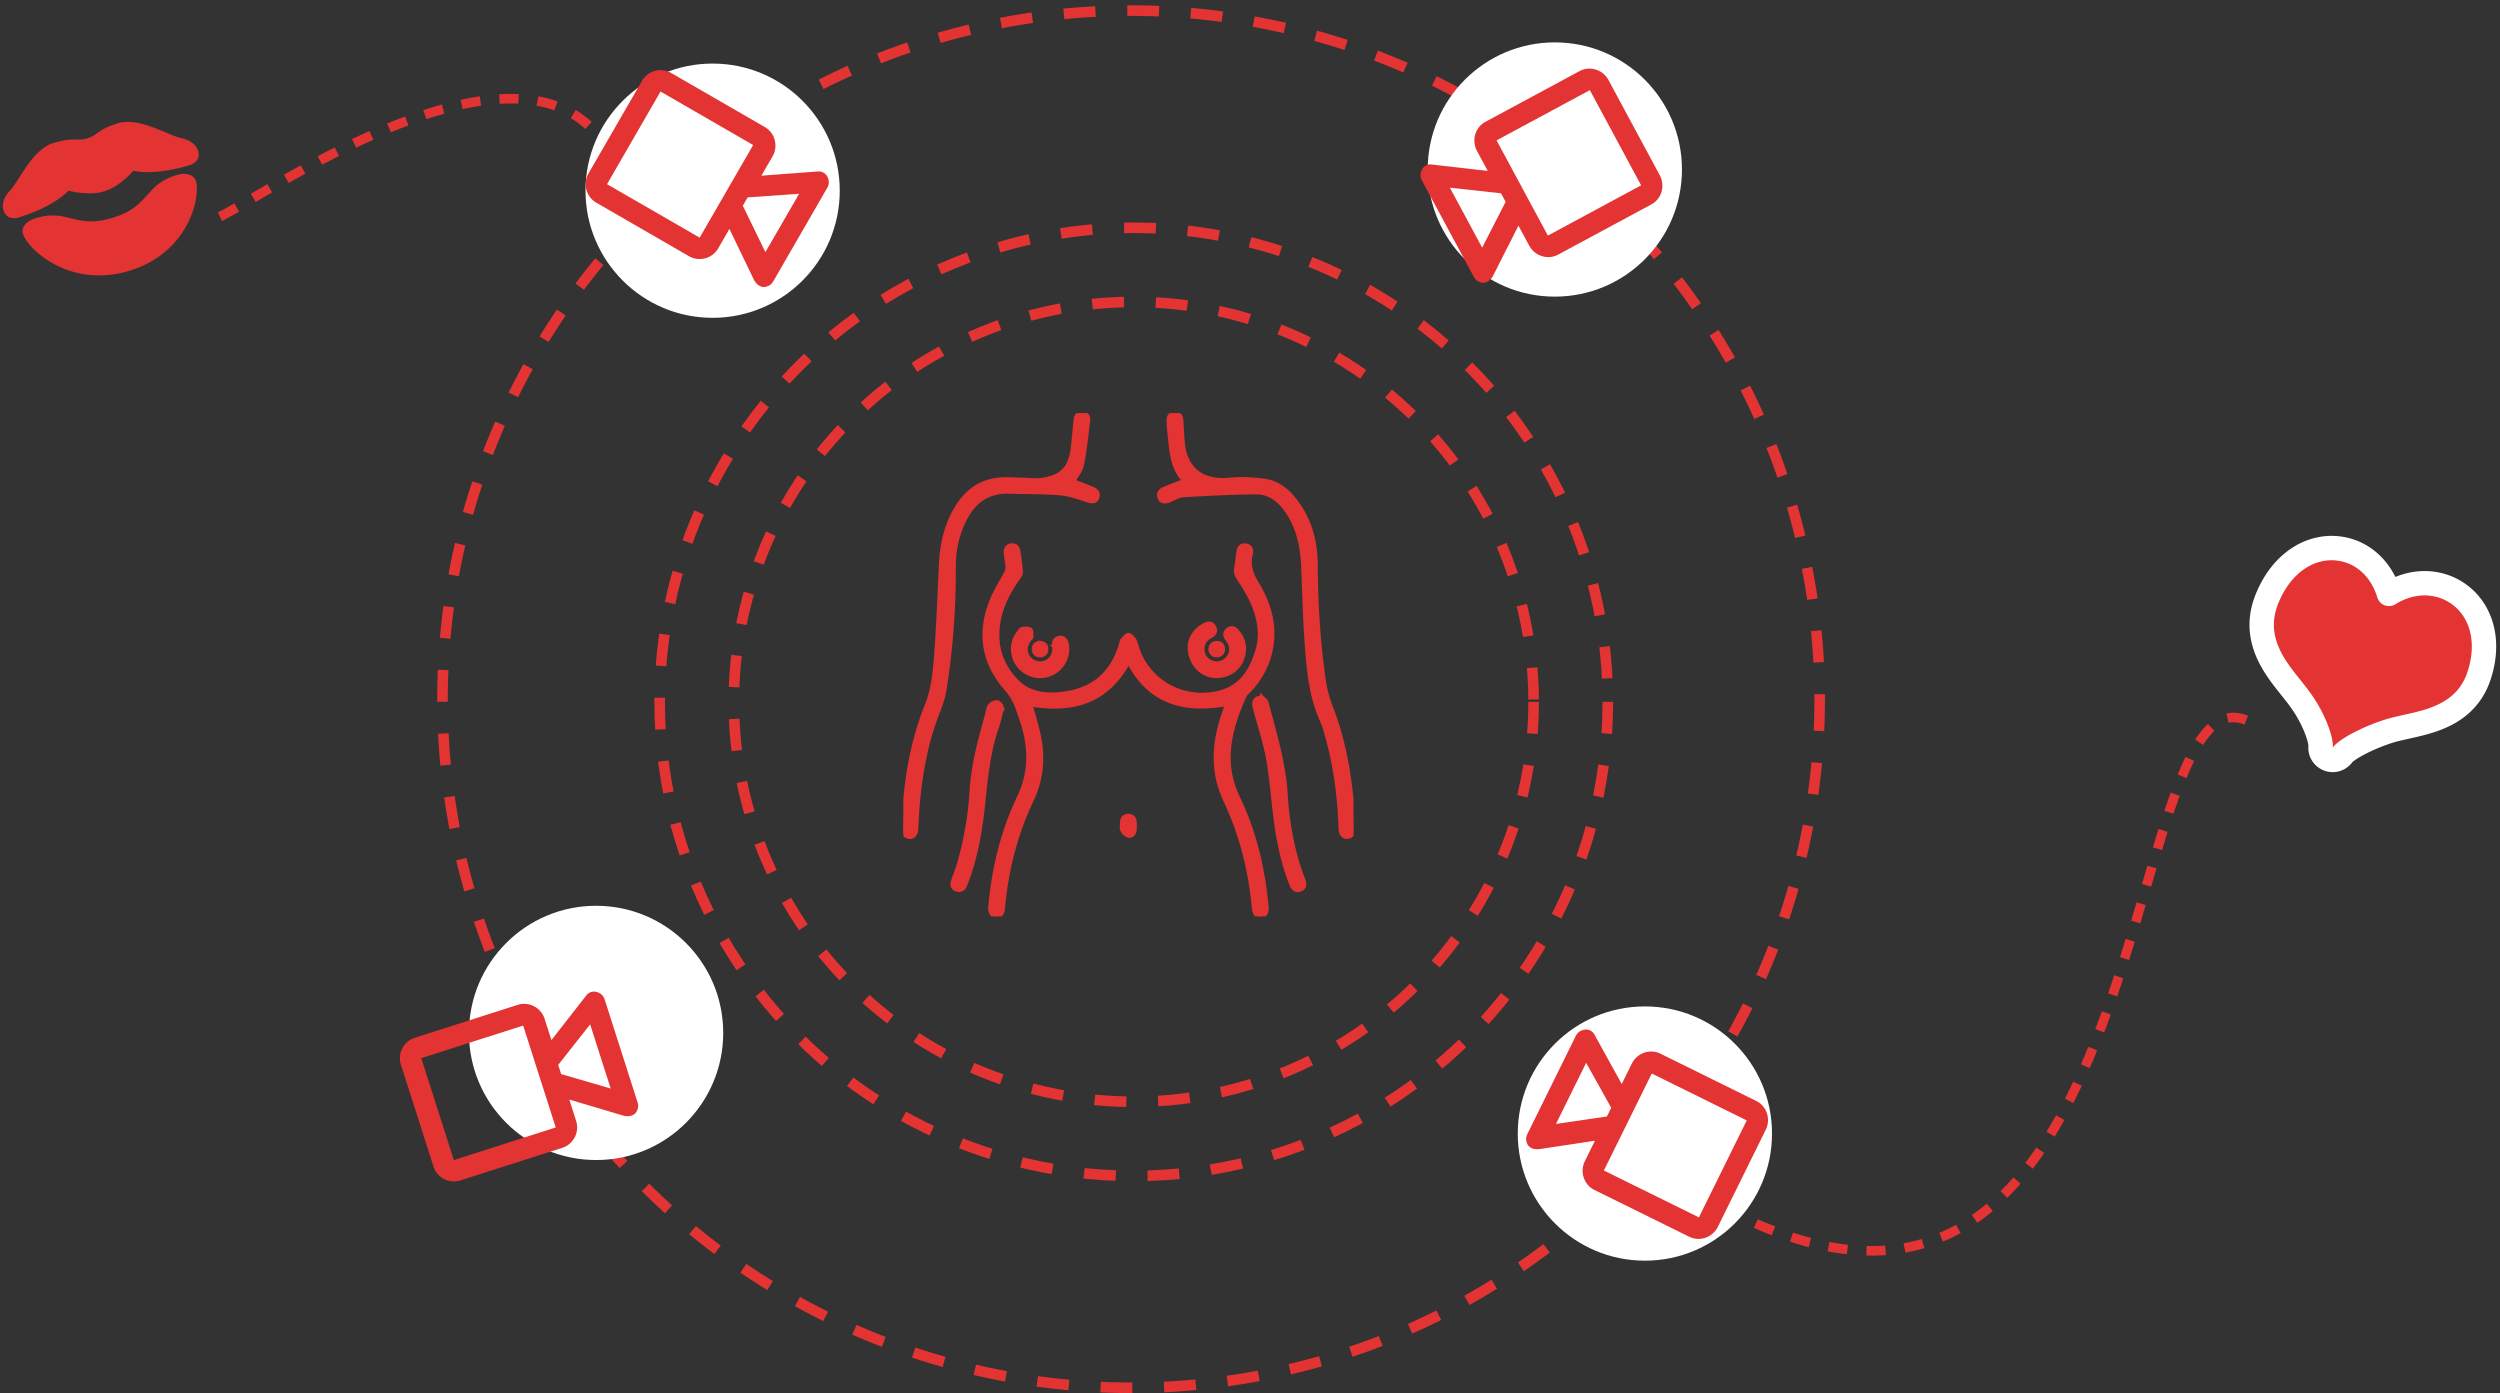
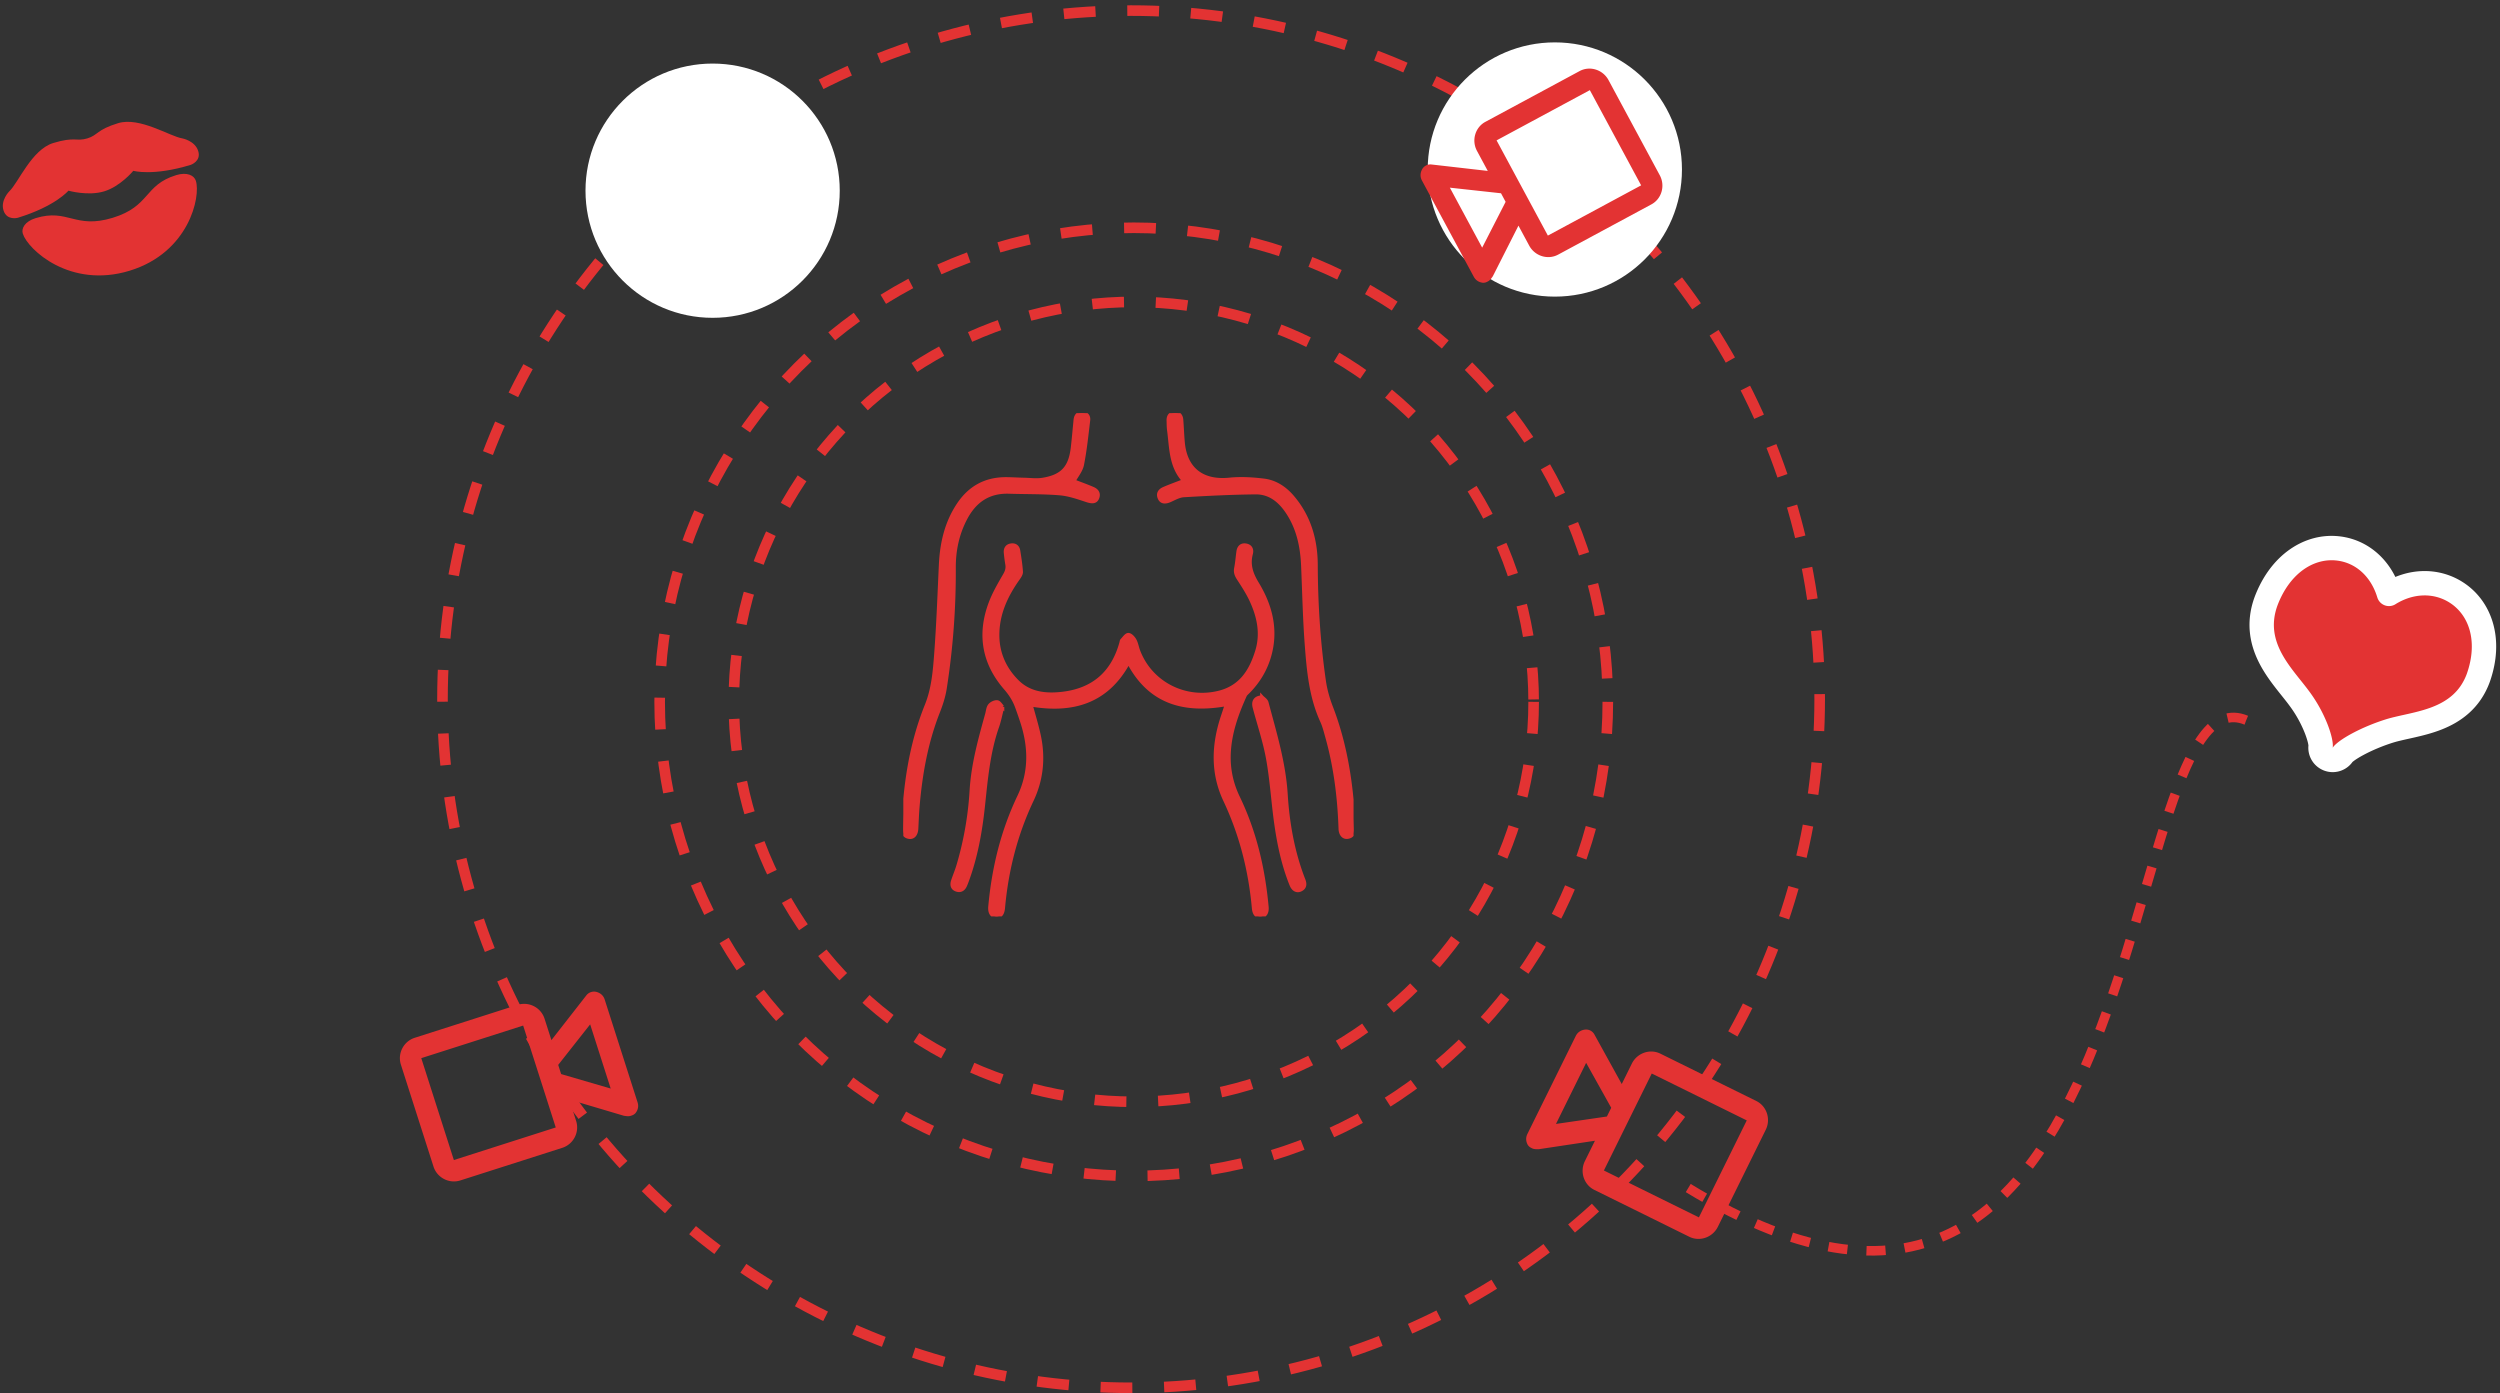
<svg xmlns="http://www.w3.org/2000/svg" width="594" height="331" fill="none">
  <rect width="100%" height="100%" fill="#333333" stroke="none" />
-   <path d="M52.273 51.492c10.383-5.047 65.169-43.248 87.99-21.297M533.703 171.118c-31.792-13.239-19.609 180.418-132.811 111.018" stroke="#E33333" stroke-width="2.268" stroke-dasharray="4.54 4.54" />
+   <path d="M52.273 51.492M533.703 171.118c-31.792-13.239-19.609 180.418-132.811 111.018" stroke="#E33333" stroke-width="2.268" stroke-dasharray="4.54 4.54" />
  <path d="M43.318 32.882c-2.972-.471-10.12-5.188-15.258-3.616-5.139 1.572-4.736 2.83-7.306 3.617-2.57.787-2.972-.471-8.11 1.101s-8.27 9.433-10.437 11.478c0 0-2.143 2.122-1.365 4.56.78 2.436 3.374 1.728 3.374 1.728 8.993-2.752 12.043-6.447 12.043-6.447s4.657 1.336 8.51.157c3.854-1.18 6.905-4.875 6.905-4.875s4.659 1.336 13.651-1.416c0 0 2.544-.865 1.765-3.301-.78-2.438-3.772-2.986-3.772-2.986Zm-1.447 8.726c-7.707 2.358-6.1 7.389-15.093 10.142-8.994 2.752-10.6-2.278-18.307.08-2.57.786-3.453 2.436-3.05 3.697 1.203 3.771 11.241 13.123 25.373 8.8 14.131-4.323 16.942-17.61 15.737-21.38-.402-1.262-2.09-2.126-4.66-1.339Z" fill="#E33333" />
  <circle cx="269.373" cy="166.759" r="95.021" stroke="#E33333" stroke-width="2.517" stroke-dasharray="7.55 7.55" />
  <g clip-path="url(#a)" fill="#E33333" stroke="#E33333" stroke-width=".881">
    <path d="M291.478 167.331c-10.123 1.829-18.297-.398-23.337-10.022-5.123 9.499-13.312 11.811-23.228 10.121.658 2.453 1.425 4.907 1.957 7.407 1.117 5.249.598 10.423-1.692 15.251-3.867 8.154-6.022 16.712-6.825 25.652-.126 1.411-.701 2.056-1.682 1.987-1.031-.073-1.547-.921-1.421-2.322.829-9.105 2.941-17.864 6.904-26.162 2.756-5.772 2.65-11.729.697-17.719a103.757 103.757 0 0 0-1.223-3.532c-.605-1.661-1.5-3.085-2.697-4.46-5.212-5.983-6.372-12.824-3.599-20.218.869-2.316 2.142-4.493 3.388-6.644.489-.842.74-1.589.588-2.523a40.506 40.506 0 0 1-.37-2.812c-.083-.938.321-1.628 1.292-1.773.965-.145 1.6.358 1.749 1.309.261 1.654.528 3.315.634 4.986.033.517-.373 1.119-.707 1.589-2.928 4.124-4.977 8.565-4.895 13.732.07 4.2 1.749 7.828 4.673 10.746 2.945 2.937 6.789 3.345 10.745 2.884 7.4-.865 12.011-4.957 13.977-12.074.056-.207.066-.467.198-.605.473-.491.982-1.293 1.491-1.303.502-.01 1.18.71 1.491 1.27.432.773.561 1.707.879 2.552 2.905 7.716 11.157 11.926 19.212 9.897 5.238-1.322 7.595-5.236 9.016-9.894 1.256-4.108.41-8.117-1.335-11.916-.836-1.826-1.947-3.539-3.048-5.227-.525-.805-.829-1.526-.634-2.506.258-1.306.35-2.641.539-3.96.142-.99.704-1.622 1.748-1.477 1.11.151 1.56.967 1.289 1.984-.694 2.621.03 4.769 1.434 7.084 3.229 5.312 4.697 11.085 2.899 17.288-.949 3.276-2.684 6.128-5.12 8.545-.241.24-.528.477-.664.776-1.993 4.411-3.609 8.937-3.811 13.831-.148 3.631.592 7.108 2.168 10.377 3.973 8.246 6.006 16.988 6.832 26.047.119 1.315-.397 2.131-1.388 2.226-.992.096-1.593-.555-1.719-1.943-.806-8.937-2.964-17.492-6.811-25.656-3.051-6.473-2.793-13.179-.562-19.872.31-.931.614-1.865.961-2.918l.007-.003Z" />
    <path d="M281.332 114.244c-3.196-3.414-3.034-7.854-3.603-12.074-.096-.723-.083-1.46-.112-2.19-.043-1 .367-1.724 1.418-1.803 1.044-.079 1.596.57 1.675 1.566.142 1.799.199 3.608.364 5.404.588 6.368 4.647 9.443 11.068 8.785 2.677-.273 5.447-.105 8.131.22 2.74.333 4.994 1.823 6.798 3.931 3.976 4.647 5.566 10.186 5.589 16.12.036 9.265.615 18.481 1.943 27.645.304 2.105.906 4.207 1.673 6.197 2.905 7.535 4.352 15.363 5.017 23.362.148 1.799.188 3.608.304 5.411.069 1.079-.225 1.908-1.425 2.065-.978.129-1.656-.671-1.699-1.98-.247-7.371-1.143-14.653-3.139-21.77-.361-1.283-.675-2.595-1.226-3.799-2.635-5.76-3.19-11.943-3.659-18.107-.473-6.256-.598-12.538-.869-18.81-.199-4.579-1.108-8.937-3.732-12.828-1.821-2.7-4.214-4.595-7.532-4.562-5.685.056-11.369.349-17.044.678-1.107.065-2.204.694-3.259 1.167-1.166.523-2.036.441-2.465-.457-.519-1.092.003-1.865.988-2.289 1.533-.665 3.107-1.224 4.792-1.878l.004-.004ZM255.098 114.33c1.458.562 3.027 1.122 4.558 1.776.981.418 1.53 1.171 1.041 2.276-.413.938-1.276.895-2.565.467-2.069-.687-4.197-1.424-6.346-1.602-3.992-.328-8.021-.25-12.033-.378-4.816-.158-8.117 2.089-10.319 6.233-1.969 3.704-2.796 7.677-2.776 11.808.05 9.614-.671 19.169-2.151 28.665-.294 1.891-.903 3.766-1.607 5.555-2.882 7.318-4.227 14.952-4.865 22.741-.135 1.671-.188 3.348-.281 5.026-.072 1.315-.713 2.118-1.688 1.996-1.197-.144-1.481-.967-1.441-2.052.363-10.029 1.758-19.866 5.542-29.247 1.59-3.944 1.927-8.118 2.238-12.259.528-7.028.78-14.08 1.11-21.122.238-5.112 1.329-9.95 4.207-14.291 2.691-4.053 6.435-6.125 11.32-6.108 1.425.006 2.849.105 4.277.134 1.467.033 2.971.244 4.399.014 4.716-.76 6.597-2.875 7.145-7.621.228-1.964.397-3.934.592-5.901.03-.299.046-.602.096-.898.149-.895.707-1.41 1.599-1.365.965.05 1.56.688 1.448 1.632-.423 3.535-.783 7.091-1.471 10.577-.274 1.402-1.335 2.648-2.029 3.947v-.003ZM299.855 165.663c.254.28.958.704 1.11 1.276 1.904 7.174 4.089 14.262 4.555 21.778.433 6.946 1.652 13.824 4.214 20.379.363.934.343 1.803-.711 2.296-.896.421-1.735-.02-2.201-1.178-1.927-4.779-2.971-9.785-3.672-14.857-.694-5.022-.995-10.107-1.894-15.087-.743-4.128-2.115-8.144-3.189-12.212-.364-1.378.202-2.342 1.788-2.391v-.004ZM238.181 167.959c-.463 1.793-.741 3.279-1.236 4.694-2.139 6.111-2.674 12.485-3.355 18.856-.651 6.072-1.712 12.081-3.854 17.85-.135.362-.271.724-.433 1.076-.419.927-1.156 1.306-2.108.947-.952-.358-1.071-1.184-.797-2.043.38-1.187.883-2.335 1.24-3.525a78.906 78.906 0 0 0 3.179-17.992c.377-6.249 2.039-12.183 3.695-18.143.195-.704.235-1.532.655-2.062.37-.47 1.196-.868 1.768-.806.486.053.895.803 1.246 1.151v-.003Z" />
-     <path d="M282.625 153.595c.086-1.993 1.269-3.904 3.54-5.14.915-.5 1.808-.487 2.35.49.532.963.122 1.74-.823 2.236-1.306.684-2.003 1.74-1.934 3.224.06 1.259.691 2.193 1.805 2.782 1.309.694 2.885.434 3.929-.618 1.068-1.072 1.296-2.579.576-3.914-.162-.3-.394-.563-.589-.846-.535-.776-.568-1.559.175-2.187.81-.684 1.613-.47 2.271.28 1.557 1.782 2.082 3.838 1.411 6.114-.684 2.322-2.257 3.849-4.6 4.46-4.158 1.089-8.127-2.029-8.111-6.884v.003ZM250.456 153.661c-.189-1.065.056-1.917 1.252-2.154.932-.184 1.65.523 1.841 1.72.46 2.865-1.153 5.766-3.85 6.924a6.511 6.511 0 0 1-7.77-2.069c-1.775-2.355-1.725-5.621.139-7.897.244-.3.519-.747.823-.783.654-.082 1.527-.174 1.95.171.353.289.228 1.197.244 1.832.003.161-.251.332-.387.5-1.146 1.411-1.262 2.947-.317 4.259a3.408 3.408 0 0 0 3.917 1.211c1.48-.536 2.277-1.905 2.161-3.714h-.003ZM269.653 196.239c0 .342.043.694-.01 1.026-.139.888-.75 1.513-1.576 1.326-.569-.129-1.164-.777-1.445-1.339-.241-.484-.076-1.178-.062-1.776.019-1.003.485-1.664 1.546-1.668 1.061-.003 1.524.655 1.56 1.658.01.257 0 .513 0 .773h-.016.003Z" />
-     <path d="M247.159 152.701c.942.102 1.514.605 1.487 1.582-.023.914-.608 1.444-1.487 1.464-.952.019-1.57-.556-1.573-1.51-.007-.954.585-1.474 1.573-1.533v-.003ZM287.543 154.296c.106-.997.588-1.572 1.573-1.575.922 0 1.474.546 1.52 1.42.053.961-.535 1.563-1.48 1.602-.962.04-1.478-.556-1.613-1.447Z" />
  </g>
  <circle cx="269.376" cy="166.759" r="112.641" stroke="#E33333" stroke-width="2.517" stroke-dasharray="7.55 7.55" />
  <circle cx="268.746" cy="166.129" r="163.612" stroke="#E33333" stroke-width="2.517" stroke-dasharray="7.55 7.55" />
  <circle cx="169.319" cy="45.308" r="30.205" fill="#fff" />
  <circle cx="369.428" cy="40.274" r="30.205" fill="#fff" />
-   <circle cx="390.826" cy="269.331" r="30.205" fill="#fff" />
-   <circle cx="141.631" cy="245.418" r="30.205" fill="#fff" />
  <g clip-path="url(#b)">
-     <path d="M196.601 42.006a2.309 2.309 0 0 0-2.201-1.27l-13.497 1.011 2.668-4.622c1.398-2.421.561-5.546-1.86-6.944L159.48 17.346c-2.421-1.397-5.546-.56-6.943 1.861l-12.708 22.01c-1.398 2.422-.561 5.546 1.86 6.944L163.7 60.87c2.421 1.398 5.546.56 6.944-1.86l2.668-4.623 5.872 12.195c.314.474.627.948 1.067 1.203.44.254.66.38 1.228.415.914-.06 1.735-.465 2.244-1.346l12.835-22.23c.508-.88.449-1.795.043-2.617Zm-30.36 14.46-22.01-12.707 12.708-22.01 22.01 12.707-12.708 22.01Zm15.621 3.444-5.373-11.026 1.144-1.981 12.235-.86-8.006 13.867Z" fill="#E33333" />
-   </g>
+     </g>
  <g clip-path="url(#c)">
    <path d="M141.764 235.691a2.31 2.31 0 0 0-2.421.774l-8.329 10.669-1.626-5.084c-.851-2.663-3.727-4.145-6.39-3.293l-24.45 7.819c-2.662.852-4.144 3.727-3.293 6.39l7.742 24.208c.852 2.663 3.727 4.145 6.39 3.293l24.208-7.742c2.663-.851 4.145-3.727 3.293-6.39l-1.626-5.083 12.974 3.856c.562.087 1.123.174 1.607.019.485-.155.727-.232 1.133-.629.572-.716.824-1.597.514-2.566l-7.819-24.45c-.31-.968-1.026-1.539-1.907-1.791Zm-9.718 32.193-24.207 7.741-7.742-24.207 24.208-7.742 7.741 24.208Zm13.054-9.245-11.773-3.439-.697-2.179 7.593-9.633 4.877 15.251Z" fill="#E33333" />
  </g>
  <g clip-path="url(#d)">
    <path d="M376.551 244.639a2.25 2.25 0 0 1 2.257 1.114l6.52 11.815 2.388-4.839c1.251-2.535 4.306-3.606 6.789-2.38l22.797 11.251c2.483 1.226 3.491 4.302 2.24 6.837l-11.373 23.042c-1.251 2.534-4.305 3.605-6.788 2.38l-22.572-11.141c-2.483-1.225-3.491-4.301-2.24-6.836l2.388-4.839-13.343 2.011c-.565.008-1.13.015-1.582-.208-.451-.222-.677-.334-1.014-.787-.45-.795-.56-1.709-.105-2.631l11.486-23.272c.455-.922 1.247-1.39 2.152-1.517Zm4.533 33.471 22.571 11.14 11.373-23.041-22.572-11.141-11.372 23.042Zm-11.383-11.062 12.1-1.765 1.023-2.074-5.958-10.677-7.165 14.516Z" fill="#E33333" />
  </g>
  <g clip-path="url(#e)">
    <path d="M337.871 40.271a2.247 2.247 0 0 1 2.216-1.194l13.406 1.534-2.559-4.75c-1.341-2.489-.443-5.6 1.995-6.912L375.31 16.89c2.438-1.313 5.529-.351 6.87 2.137l12.186 22.622c1.341 2.488.443 5.598-1.994 6.912L370.212 60.5c-2.438 1.313-5.529.351-6.87-2.137l-2.559-4.75-6.094 12.039c-.321.465-.643.93-1.086 1.168-.443.24-.665.359-1.23.371-.908-.094-1.717-.534-2.205-1.439L337.86 42.904c-.488-.905-.41-1.822.011-2.633Zm29.903 15.704 22.16-11.938-12.186-22.621-22.16 11.938 12.186 22.621Zm-15.611 2.865 5.573-10.883-1.096-2.036-12.155-1.332 7.678 14.251Z" fill="#E33333" />
  </g>
  <path d="M567.621 141.109c-1.852-6.098-6.378-10.051-11.848-10.772-6.91-.911-13.95 3.506-17.353 12.495l-.012.033c-1.973 5.409-.852 10.005 1.211 13.827 1.006 1.863 2.24 3.557 3.418 5.073.484.622.937 1.189 1.369 1.73.681.852 1.309 1.637 1.912 2.459l.016.021a31.416 31.416 0 0 1 4.004 7.197c.433 1.109.726 2.082.892 2.852.083.383.128.69.147.918.017.207.009.297.009.297l.001-.008a2.896 2.896 0 0 0 5.335 1.946c-.006.01-.003.007.011-.009.058-.062.296-.32.883-.751.659-.484 1.56-1.043 2.657-1.63 2.188-1.17 4.977-2.355 7.797-3.209 1.124-.324 2.315-.59 3.64-.885.46-.102.935-.208 1.429-.321 1.855-.425 3.887-.935 5.851-1.701 4.017-1.566 7.908-4.275 9.862-9.63l.012-.034c3.169-9.035.435-16.772-5.502-20.397-4.603-2.81-10.523-2.756-15.741.499Z" fill="#E33333" stroke="#fff" stroke-width="5.791" stroke-linejoin="round" />
  <defs>
    <clipPath id="a">
      <path fill="#fff" d="M214.629 98.167h106.977V217.73H214.629z" />
    </clipPath>
    <clipPath id="b">
      <path fill="#fff" d="m157.027 1.259 52.825 30.498-30.499 52.825-52.825-30.499z" />
    </clipPath>
    <clipPath id="c">
      <path fill="#fff" d="m84.996 237.569 58.098-18.58 18.58 58.098-58.098 18.58z" />
    </clipPath>
    <clipPath id="d">
      <path fill="#fff" d="m432.02 254.535-54.172-26.737-27.294 55.3 54.172 26.737z" />
    </clipPath>
    <clipPath id="e">
      <path fill="#fff" d="m378.082.805-53.184 28.652 29.248 54.292 53.184-28.652z" />
    </clipPath>
  </defs>
</svg>